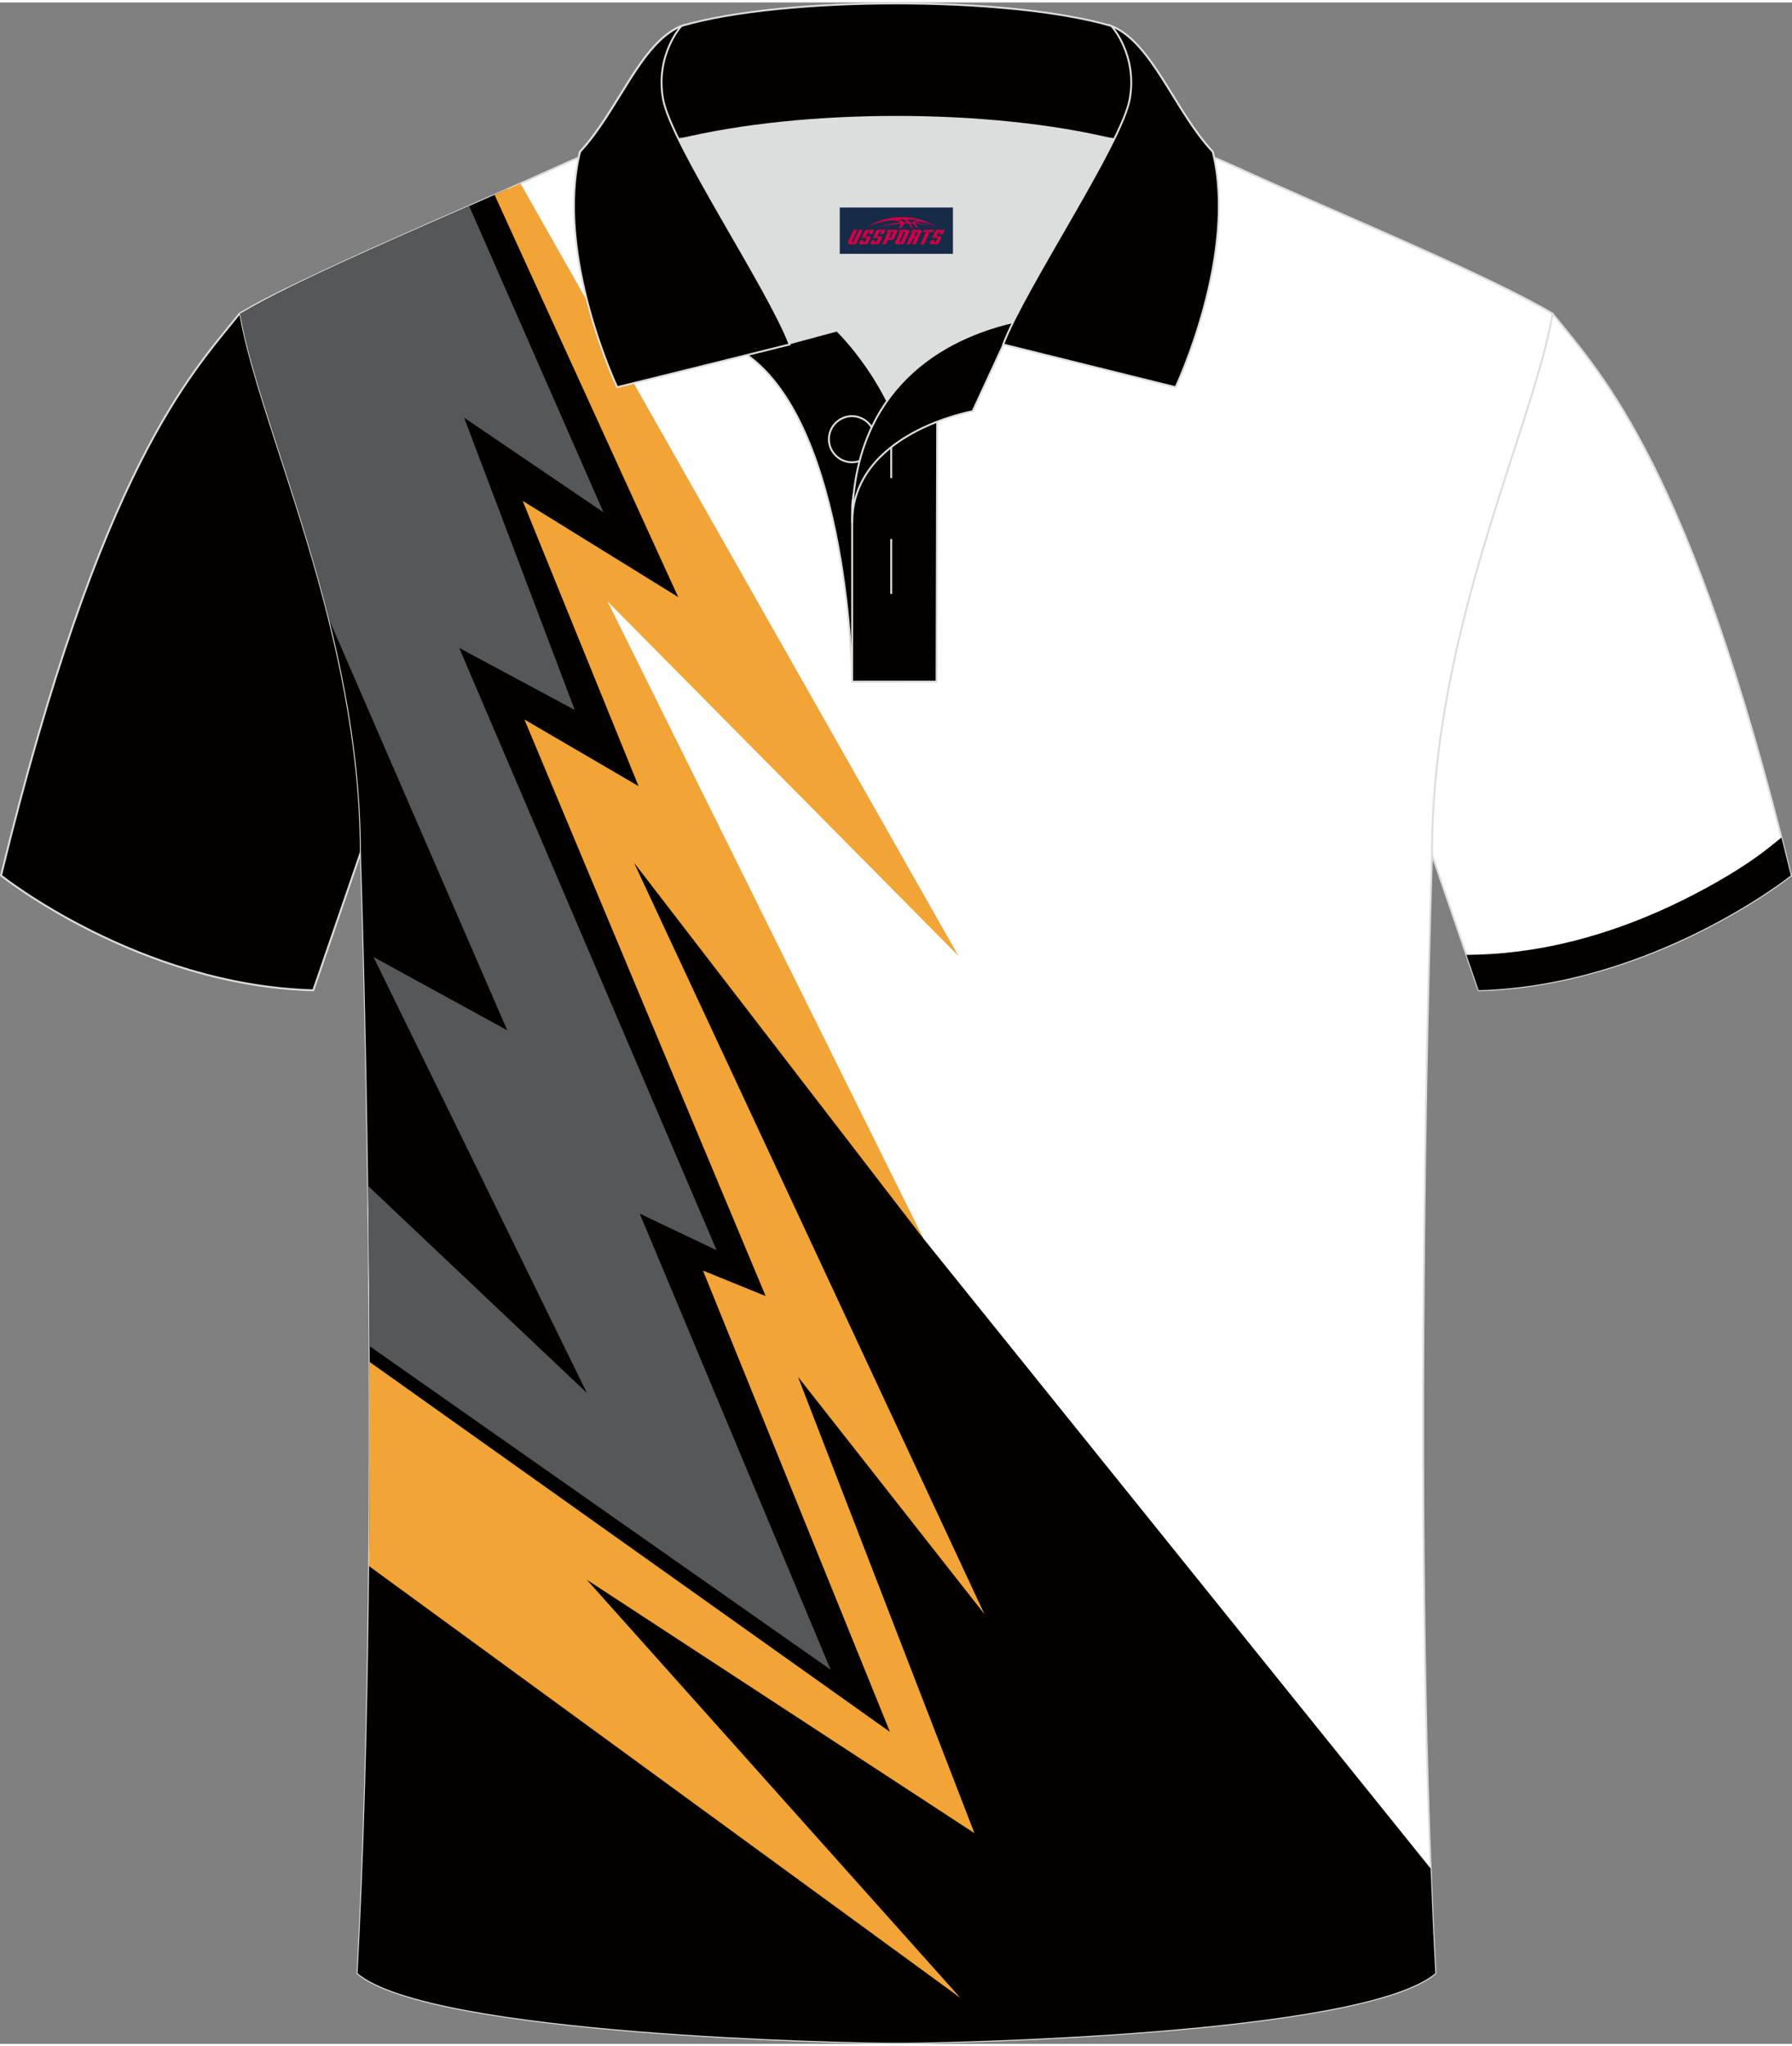
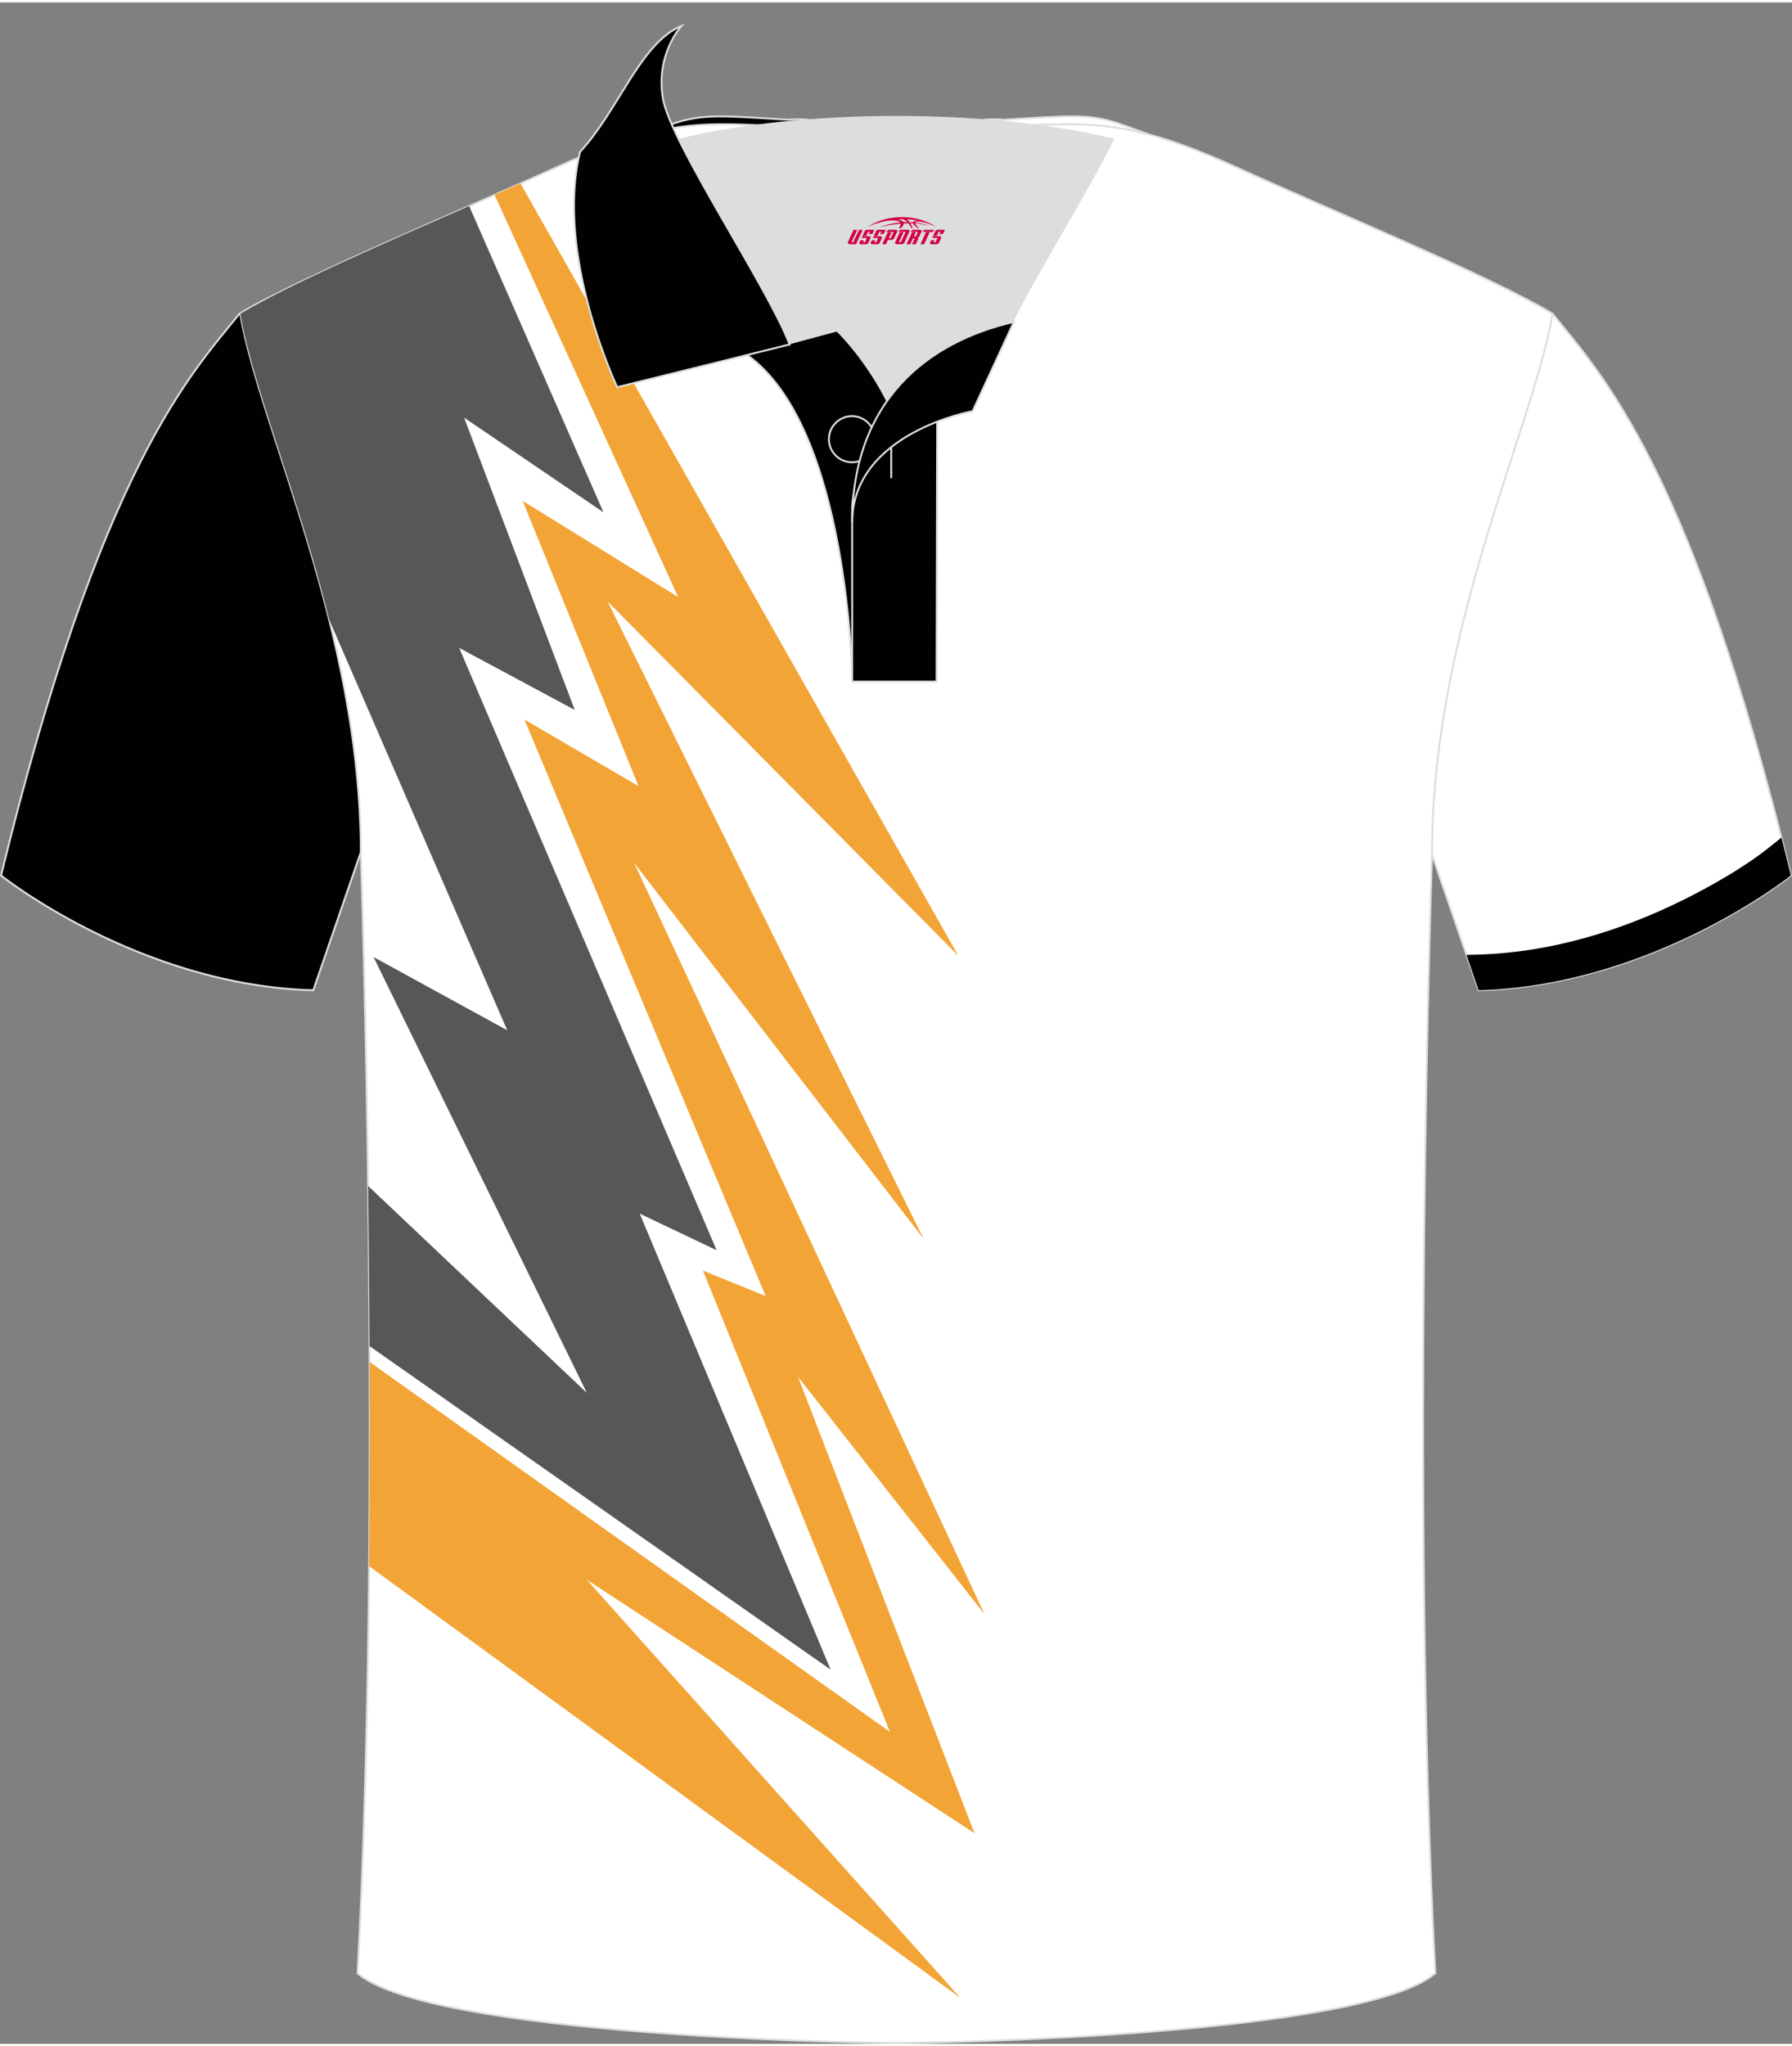
<svg xmlns="http://www.w3.org/2000/svg" version="1.1" id="图层_1" x="0px" y="0px" width="379.8px" height="433.5px" viewBox="0 0 380.09 432.78" enable-background="new 0 0 380.09 432.78" xml:space="preserve">
  <rect x="0" y="0" width="380.09" height="432.78" fill="#808080" stroke="none" />
  <path fill-rule="evenodd" clip-rule="evenodd" fill="#FFFFFF" stroke="#DCDDDD" stroke-width="0.4" stroke-miterlimit="22.926" d="  M329.32,66c10.25,12.77,29.37,32.33,50.54,119.09c0,0-29.2,23.31-66.23,24.33c0,0-7.16-20.75-9.9-28.75  c-22.38-65.01,1.93-119.44-95.67-155.7c1.44-0.27,3.11-0.27,4.93-0.1l-0.09-0.01c13.99-0.87,17.88-1.24,23.94,0.66  c9.65,3.37,15.62,5.79,25.09,10.09C283.87,45.59,315.64,57.78,329.32,66z" />
  <path fill-rule="evenodd" clip-rule="evenodd" fill="#030000" d="M311.05,201.92l2.42-0.07c15.18-0.42,30.19-4.93,43.72-11.67  c5.84-2.91,12.81-6.87,17.95-10.97l2.71-2.16c0.66,2.61,1.33,5.28,2,8.03c0,0-29.2,23.31-66.23,24.33L311.05,201.92z" />
  <path fill-rule="evenodd" clip-rule="evenodd" fill="#030000" stroke="#DCDDDD" stroke-width="0.4" stroke-miterlimit="22.926" d="  M50.77,66C40.52,78.77,21.4,98.33,0.22,185.09c0,0,29.2,23.31,66.23,24.33c0,0,7.16-20.75,9.9-28.75  c22.38-65.01-1.93-119.44,95.67-155.7c-1.44-0.27-3.11-0.27-4.93-0.1l0.09-0.01c-13.99-0.87-17.88-1.24-23.94,0.66  c-9.65,3.37-15.62,5.79-25.09,10.09C96.22,45.59,64.45,57.78,50.77,66z" />
  <path fill-rule="evenodd" clip-rule="evenodd" fill="#FFFFFF" stroke="#DCDDDD" stroke-width="0.4" stroke-miterlimit="22.926" d="  M190.14,432.58c-9.72,0.03-98.71-1.66-114.3-14.74c5.38-100.87,0.7-237.37,0.7-237.37c0-47.56-21.3-89.82-25.58-114.45  c13.67-8.22,45.41-21.22,67.35-31.2c30.13-13.64,34.26-7.74,71.42-7.74s42.11-5.91,72.24,7.74c21.93,9.98,53.68,22.97,67.35,31.19  c-4.28,24.64-25.58,66.89-25.58,114.45c0,0-4.68,136.51,0.7,237.37C288.84,430.92,199.86,432.61,190.14,432.58z" />
  <g>
-     <path fill-rule="evenodd" clip-rule="evenodd" fill="#030000" d="M195.92,262.13l-50.97-86.87l-22.37-56.78l29.4,17.59   l-18.96-46.12l-25.39-50.37c-20.57,9.08-45.09,19.47-56.67,26.42c4.28,24.63,25.58,66.89,25.58,114.45c0,0,4.68,136.5-0.7,237.37   c15.59,13.08,104.59,14.77,114.3,14.74c9.72,0.03,98.7-1.66,114.3-14.75c-0.39-7.24-0.72-14.68-1.01-22.22L195.92,262.13z" />
    <path fill-rule="evenodd" clip-rule="evenodd" fill="#565759" d="M99.51,43.15L128,108.09L98.44,88.02l23.46,61.96l-24.5-13.14   L152,264.53l-16.31-7.76l40.49,96.68l-97.79-68.59c-0.06-11.93-0.16-23.34-0.3-33.95l46.38,43.86l-45.24-92.4l28.36,15.53   l-37.73-86.97c-6.63-26.63-16.17-49.31-18.89-64.92C61.04,59.95,80.95,51.28,99.51,43.15z" />
    <path fill-rule="evenodd" clip-rule="evenodd" fill="#F2A436" d="M110.39,38.36l92.88,163.75l-74.41-75.14l67.06,135.17   l-61.44-79.77l74.32,159.3l-39.55-50.32l37.44,96.77l-82.22-53.73l79.22,88.64L78.28,331.5c0.14-14.79,0.16-29.37,0.11-43.29   l110.38,78.44l-39.67-97.81l13.3,5.41l-51.17-122.24l24.21,14.13l-24.58-60.48l32.99,20.4l-38.95-85.27   C106.76,39.97,108.6,39.16,110.39,38.36z" />
  </g>
  <path fill-rule="evenodd" clip-rule="evenodd" fill="#030000" stroke="#DCDDDD" stroke-width="0.4" stroke-miterlimit="22.926" d="  M158.41,74.7l19.11-5.15c0,0,11.65,11.02,15.19,27.63c3.53,16.61-1.84,46.82-1.84,46.82h-10.1  C180.75,143.99,180.23,90.15,158.41,74.7z" />
  <path fill-rule="evenodd" clip-rule="evenodd" fill="#030000" stroke="#DCDDDD" stroke-width="0.4" stroke-miterlimit="22.926" d="  M180.75,106.73v37.25h17.9l0.14-60.3C190.03,86.57,181.25,98.01,180.75,106.73z" />
  <path fill-rule="evenodd" clip-rule="evenodd" fill="#030000" stroke="#DCDDDD" stroke-width="0.4" stroke-miterlimit="22.926" d="  M180.7,97.48c2.69,0,4.89-2.19,4.89-4.89c0-2.7-2.2-4.89-4.89-4.89c-2.69,0-4.89,2.2-4.89,4.89  C175.82,95.28,178.02,97.48,180.7,97.48z" />
-   <line fill-rule="evenodd" clip-rule="evenodd" fill="none" stroke="#DCDDDD" stroke-width="0.4" stroke-miterlimit="22.926" x1="189.03" y1="113.75" x2="189.03" y2="125.4" />
  <line fill-rule="evenodd" clip-rule="evenodd" fill="none" stroke="#DCDDDD" stroke-width="0.4" stroke-miterlimit="22.926" x1="189.03" y1="89.18" x2="189.03" y2="100.84" />
  <path fill-rule="evenodd" clip-rule="evenodd" fill="#030000" stroke="#DCDDDD" stroke-width="0.4" stroke-miterlimit="22.926" d="  M215.05,67.72l-8.75,18.93c0,0-25.55,4.55-25.55,23.64C180.75,84.29,196.92,71.88,215.05,67.72z" />
-   <path fill-rule="evenodd" clip-rule="evenodd" fill="#030000" stroke="#DCDDDD" stroke-width="0.4" stroke-miterlimit="22.926" d="  M122.72,32.86c13.27-3.24,40.6-7.27,67.4-7.27c26.8,0,54.11,4.04,67.4,7.27l-0.28-1.19c-8.17-8.72-12.84-23.16-21.53-26.69  c-10.86-3.2-28.22-4.78-45.6-4.78c-17.37,0-34.74,1.59-45.6,4.78c-8.7,3.55-13.36,17.97-21.53,26.69L122.72,32.86z" />
  <path fill-rule="evenodd" clip-rule="evenodd" fill="#030000" stroke="#DCDDDD" stroke-width="0.4" stroke-miterlimit="22.926" d="  M144.53,4.98c0,0-5.54,6-3.91,15.41c1.61,9.42,22.4,40.22,26.86,52.11l-36.57,9.06c0,0-13.28-28-7.88-49.9  C131.17,22.95,135.84,8.52,144.53,4.98z" />
-   <path fill-rule="evenodd" clip-rule="evenodd" fill="#030000" stroke="#DCDDDD" stroke-width="0.4" stroke-miterlimit="22.926" d="  M235.73,4.98c0,0,5.54,6,3.91,15.41c-1.61,9.42-22.4,40.22-26.86,52.11l36.57,9.06c0,0,13.28-28,7.88-49.9  C249.09,22.95,244.42,8.52,235.73,4.98z" />
  <path fill-rule="evenodd" clip-rule="evenodd" fill="#DCDDDD" d="M188.16,84.45c6.39-9.04,16.23-14.25,26.74-16.71  c5.2-10.56,15.96-27.61,21.46-38.84c-26.57-6.47-65.88-6.47-92.44,0c6.37,13.04,19.84,33.91,23.48,43.37l10.13-2.72  C177.52,69.55,183.48,75.18,188.16,84.45z" />
  <g id="tag_logo">
-     <rect y="43.47" fill="#162B48" width="24" height="9.818" x="178.12" />
    <g>
      <path fill="#D30044" d="M194.08,46.66l0.005-0.011c0.131-0.311,1.085-0.262,2.351,0.071c0.715,0.24,1.44,0.54,2.193,0.9    c-0.218-0.147-0.447-0.289-0.682-0.42l0.011,0.005l-0.011-0.005c-1.478-0.845-3.218-1.418-5.1-1.62    c-1.282-0.115-1.658-0.082-2.411-0.055c-2.449,0.142-4.68,0.905-6.458,2.095c1.26-0.638,2.722-1.075,4.195-1.336    c1.467-0.18,2.476-0.033,2.771,0.344c-1.691,0.175-3.469,0.633-4.555,1.075c1.156-0.338,2.967-0.665,4.647-0.813    c0.016,0.251-0.115,0.567-0.415,0.96h0.475c0.376-0.382,0.584-0.725,0.595-1.004c0.333-0.022,0.66-0.033,0.971-0.033    C192.91,47.1,193.12,47.45,193.32,47.84h0.262c-0.125-0.344-0.295-0.687-0.518-1.036c0.207,0,0.393,0.005,0.567,0.011    c0.104,0.267,0.496,0.66,1.058,1.025h0.245c-0.442-0.365-0.753-0.753-0.835-1.004c1.047,0.065,1.696,0.224,2.885,0.513    C195.9,46.92,195.16,46.75,194.08,46.66z M191.64,46.57c-0.164-0.295-0.655-0.485-1.402-0.551    c0.464-0.033,0.922-0.055,1.364-0.055c0.311,0.147,0.589,0.344,0.84,0.589C192.18,46.55,191.91,46.56,191.64,46.57z M193.62,46.62c-0.224-0.016-0.458-0.027-0.715-0.044c-0.147-0.202-0.311-0.398-0.502-0.6c0.082,0,0.164,0.005,0.24,0.011    c0.72,0.033,1.429,0.125,2.138,0.273C194.11,46.22,193.73,46.38,193.62,46.62z" />
      <path fill="#D30044" d="M181.04,48.2L179.87,50.75C179.69,51.12,179.96,51.26,180.44,51.26l0.873,0.005    c0.115,0,0.251-0.049,0.327-0.175l1.342-2.891H182.2L180.98,50.83H180.81c-0.147,0-0.185-0.033-0.147-0.125l1.156-2.504H181.04L181.04,48.2z M182.9,49.55h1.271c0.36,0,0.584,0.125,0.442,0.425L184.14,51.01C184.04,51.23,183.77,51.26,183.54,51.26H182.62c-0.267,0-0.442-0.136-0.349-0.333l0.235-0.513h0.742L183.07,50.79C183.05,50.84,183.09,50.85,183.15,50.85h0.18    c0.082,0,0.125-0.016,0.147-0.071l0.376-0.813c0.011-0.022,0.011-0.044-0.055-0.044H182.73L182.9,49.55L182.9,49.55z M183.72,49.48h-0.78l0.475-1.025c0.098-0.218,0.338-0.256,0.578-0.256H185.44L185.05,49.04L184.27,49.16l0.262-0.562H184.24c-0.082,0-0.12,0.016-0.147,0.071L183.72,49.48L183.72,49.48z M185.31,49.55L185.14,49.92h1.069c0.06,0,0.06,0.016,0.049,0.044    L185.88,50.78C185.86,50.83,185.82,50.85,185.74,50.85H185.56c-0.055,0-0.104-0.011-0.082-0.06l0.175-0.376H184.91L184.68,50.93C184.58,51.12,184.76,51.26,185.03,51.26h0.916c0.24,0,0.502-0.033,0.605-0.251l0.475-1.031c0.142-0.3-0.082-0.425-0.442-0.425H185.31L185.31,49.55z M186.12,49.48l0.371-0.818c0.022-0.055,0.06-0.071,0.147-0.071h0.295L186.67,49.15l0.791-0.115l0.387-0.845H186.4c-0.24,0-0.48,0.038-0.578,0.256L185.35,49.48L186.12,49.48L186.12,49.48z M188.52,49.94h0.278c0.087,0,0.153-0.022,0.202-0.115    l0.496-1.075c0.033-0.076-0.011-0.12-0.125-0.12H187.97l0.431-0.431h1.522c0.355,0,0.485,0.153,0.393,0.355l-0.676,1.445    c-0.06,0.125-0.175,0.333-0.644,0.327l-0.649-0.005L187.91,51.26H187.13l1.178-2.558h0.785L188.52,49.94L188.52,49.94z     M191.11,50.75c-0.022,0.049-0.06,0.076-0.142,0.076h-0.191c-0.082,0-0.109-0.027-0.082-0.076l0.944-2.051h-0.785l-0.987,2.138    c-0.125,0.273,0.115,0.415,0.453,0.415h0.72c0.327,0,0.649-0.071,0.769-0.322l1.085-2.384c0.093-0.202-0.06-0.355-0.415-0.355    h-1.533l-0.431,0.431h1.38c0.115,0,0.164,0.033,0.131,0.104L191.11,50.75L191.11,50.75z M193.83,49.62h0.278    c0.087,0,0.158-0.022,0.202-0.115l0.344-0.753c0.033-0.076-0.011-0.12-0.125-0.12h-1.402l0.425-0.431h1.527    c0.355,0,0.485,0.153,0.393,0.355l-0.529,1.124c-0.044,0.093-0.147,0.18-0.393,0.18c0.224,0.011,0.256,0.158,0.175,0.327    l-0.496,1.075h-0.785l0.54-1.167c0.022-0.055-0.005-0.087-0.104-0.087h-0.235L193.06,51.26h-0.785l1.178-2.558h0.785L193.83,49.62L193.83,49.62z M196.4,48.71L195.22,51.26h0.785l1.184-2.558H196.4L196.4,48.71z M197.91,48.64l0.202-0.431h-2.1l-0.295,0.431    H197.91L197.91,48.64z M197.89,49.55h1.271c0.36,0,0.584,0.125,0.442,0.425l-0.475,1.031c-0.104,0.218-0.371,0.251-0.605,0.251    h-0.916c-0.267,0-0.442-0.136-0.349-0.333l0.235-0.513h0.742L198.06,50.79c-0.022,0.049,0.022,0.06,0.082,0.06h0.18    c0.082,0,0.125-0.016,0.147-0.071l0.376-0.813c0.011-0.022,0.011-0.044-0.049-0.044h-1.069L197.89,49.55L197.89,49.55z     M198.7,49.48H197.92l0.475-1.025c0.098-0.218,0.338-0.256,0.578-0.256h1.451l-0.387,0.845l-0.791,0.115l0.262-0.562h-0.295    c-0.082,0-0.12,0.016-0.147,0.071L198.7,49.48z" />
    </g>
  </g>
</svg>